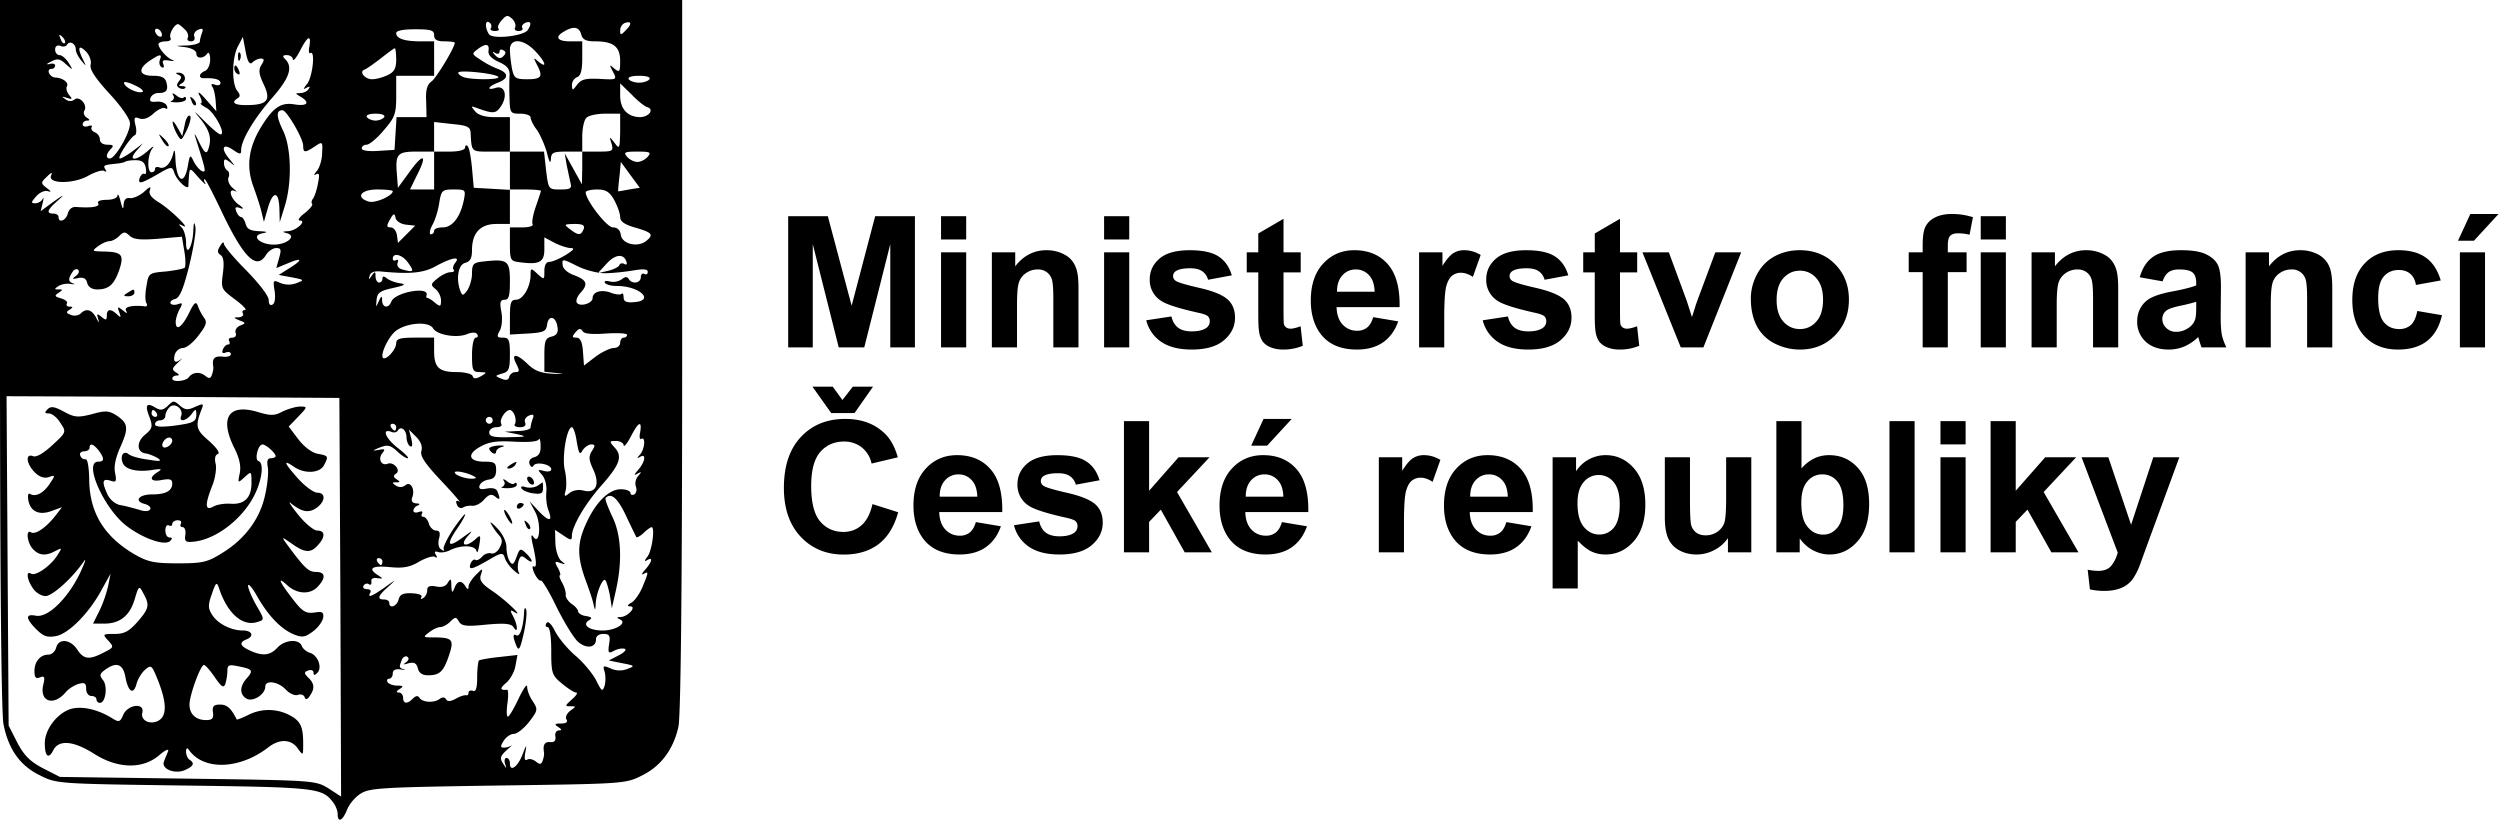
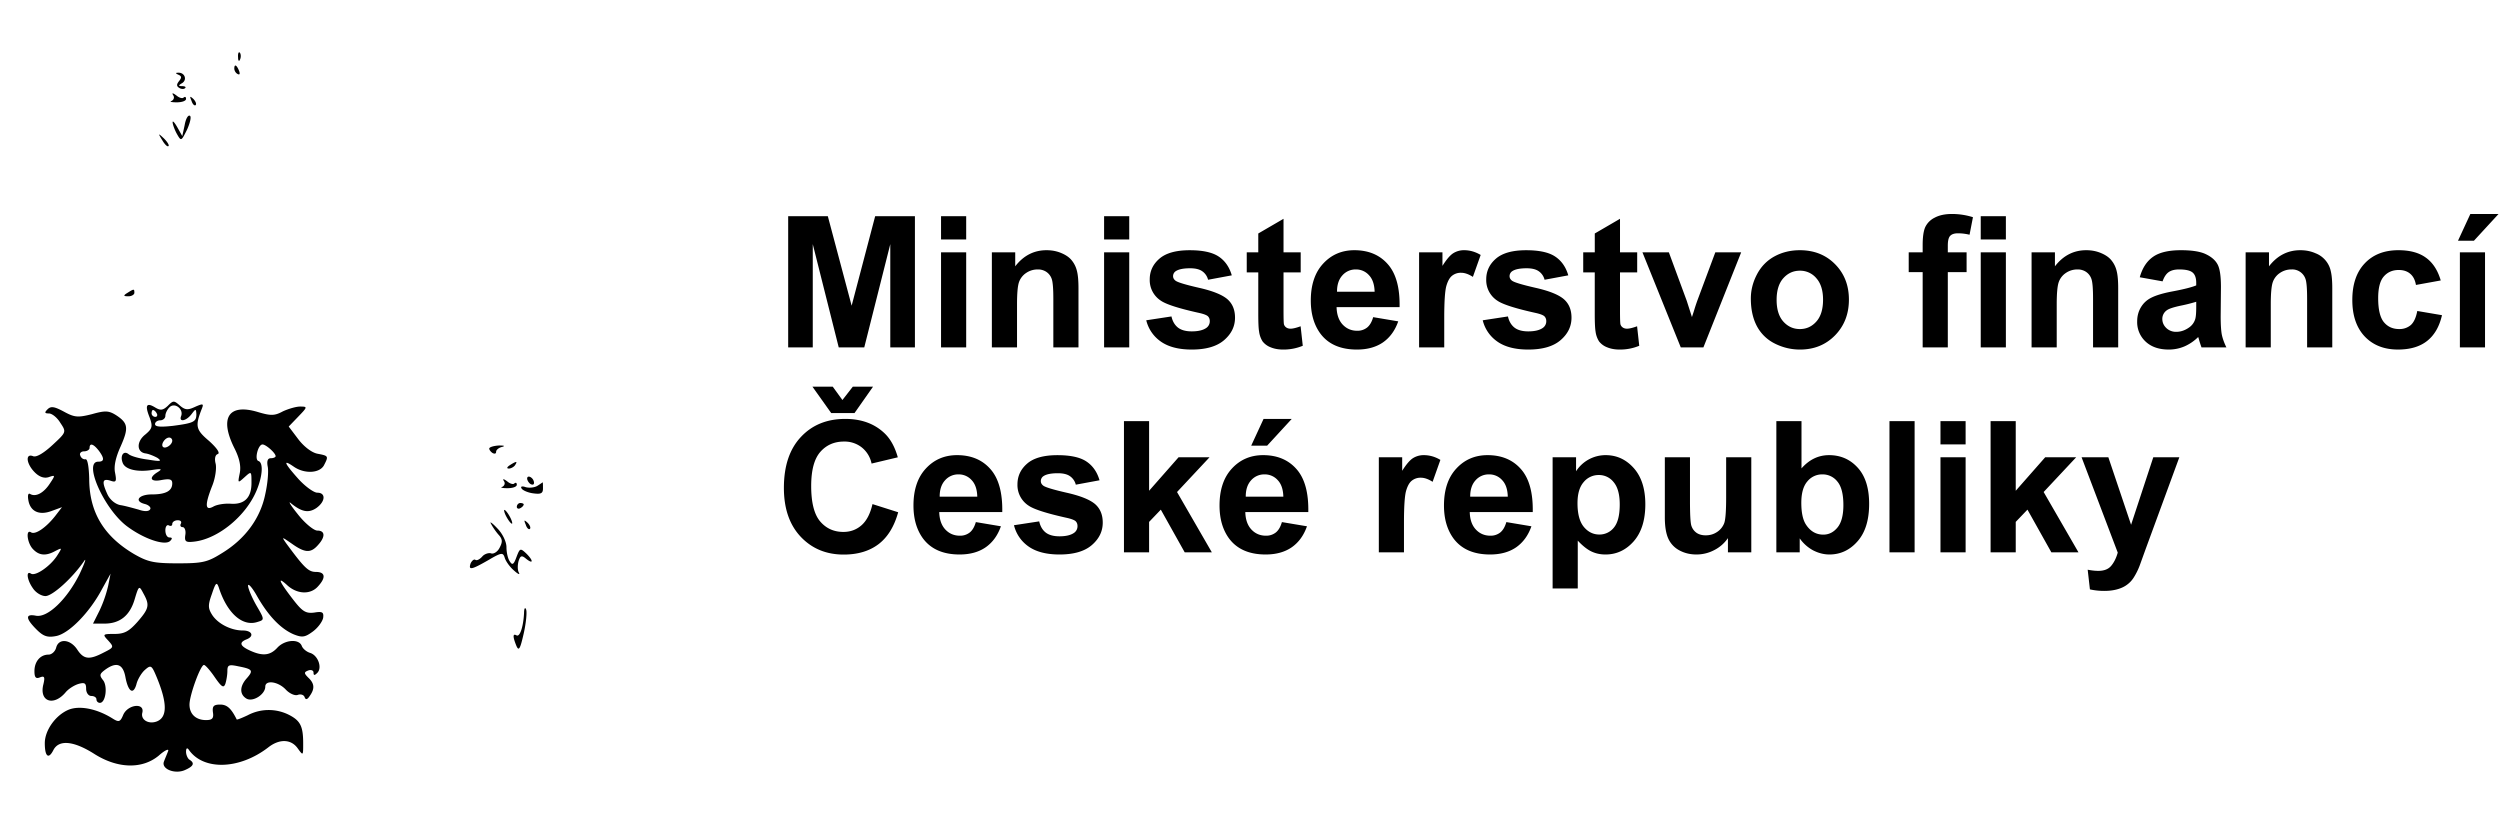
<svg xmlns="http://www.w3.org/2000/svg" viewBox="0 0 122 40" fill="none">
-   <path d="M0 17.217c0 10.962.067 17.536.168 18.108.236 1.227.807 2.05 1.8 2.521.79.404.907.404 7.027.488 6.473.084 6.725.118 7.263.824.118.151.219.404.219.555 0 .454.235.353.454-.185.1-.27.387-.622.656-.79.437-.286.992-.32 6.708-.404 6.12-.084 6.238-.084 7.028-.488.925-.453 1.53-1.26 1.782-2.37.118-.488.185-6.877.185-18.125V0H0v17.217zM25.136 1.345c-.05.084.017.168.168.168.151 0 .235-.067.185-.151-.05-.084.017-.185.151-.252.27-.101.32.033.118.353-.202.302-1.732.47-1.9.202-.202-.32-.185-.707.017-.572.1.067.134.185.084.269-.067.084.033.151.185.151.168 0 .235-.05.185-.117-.068-.05 0-.236.151-.404.235-.269.303-.269.521-.067.135.134.185.32.135.42zm5.414.118c-.253.269-.286.269-.286.017 0-.152.1-.303.218-.354.337-.117.37.034.068.337zM9.012 1.429c.151.135.202.32.151.42-.05.085.017.169.152.169.15 0 .218-.101.168-.236-.05-.117.033-.269.201-.336.202-.084.253-.034.169.168-.05.135-.101.336-.101.42 0 .084-.286.169-.622.185-.623.017-.623.017-.085.084.32.05.539.169.539.32 0 .252.353.252.537-.017.068-.1.135.05.135.303 0 .252-.118.504-.252.555-.303.117-.336.37-.034.353.521-.017.79.067.79.235 0 .1-.117.134-.269.084-.168-.067-.218-.034-.117.118.067.1.134.42.151.69l.034.487-.505-.572c-.32-.37-.437-.437-.32-.202.119.219.135.387.068.387s.05.1.27.219c.386.201.974 1.294.688 1.294-.084 0-.42-.286-.773-.639-.572-.571-.588-.571-.168-.067.437.572.521.942.336 1.463-.084.218-.185.134-.437-.37-.168-.353-.252-.488-.202-.303.538 1.698.555 1.782.353 1.715-.1-.033-.285-.235-.403-.454-.185-.386-.202-.37-.303.219-.185.992-.571.706-.605-.437-.017-.37-.05-.42-.101-.202-.118.487-.403.79-.673.69-.117-.051-.218-.018-.218.066 0 .101-.067.169-.168.169-.236 0-.202-.891.05-1.177.101-.135 0-.084-.235.134-.572.505-.992.505-.555 0l.32-.37-.488.37c-.27.202-.555.37-.639.37-.168 0 .521-1.06.74-1.143.067-.034.084-.252.017-.488-.084-.37-.05-.42.201-.32.202.068.437-.016.69-.251.201-.185.454-.303.555-.253.1.068.15.017.084-.117-.05-.135-.27-.219-.488-.202-.286.034-.37-.017-.303-.185.05-.135.219-.235.37-.235.404 0 .505-.135.404-.522-.067-.235-.236-.32-.656-.32-.69 0-.757-.335-.151-.739.504-.336.605-.336.487-.034-.05.135-.016.286.084.354.118.05.135 0 .084-.152-.067-.185 0-.218.303-.168.219.034.27.017.135-.034-.286-.117-.673-.571-.673-.773 0-.067.151-.134.353-.134.185 0 .286-.068.236-.169-.101-.168.184-.672.37-.672.033 0 .184.118.319.252zm-1.11.27c0 .1-.067.117-.168.066-.084-.05-.168-.185-.168-.269 0-.1.084-.117.168-.067.1.05.168.185.168.27zm13.283.016c0 .219.134.303.504.303.286 0 .504.033.504.067 0 .235-.89 1.698-1.126 1.883-.219.151-.303.42-.27.975l.018.773h-1.463l-.05.79-.05.808-.791.05c-.488.034-.807-.017-.807-.118 0-.1.1-.184.235-.184.135 0 .521-.32.84-.707.539-.622.606-.79.606-1.68v-.976h1.85V2.018h-.656c-.79 0-1.194-.135-1.194-.404 0-.118.336-.185.925-.185.773 0 .925.05.925.286zm7.179-.034c.067.253.235.337.672.337.891 0 1.228.252 1.228.958 0 .538-.034.572-.286.37-.252-.219-.252-.202-.067.151.201.387.201.404-.64.353-.689-.033-.907.017-1.109.286-.218.286-.235.303-.252.017 0-.168.118-.336.252-.387.185-.067.252-.353.252-.925v-.823h-.588c-.64 0-.774-.219-.286-.488.454-.269.723-.219.824.151zm-25.203.42c-.05.051-.151-.033-.202-.201-.1-.235-.084-.252.084-.101.118.118.168.252.118.303zm9.163.942c.1-.1.286-.185.404-.185.168 0 .184.067.033.303-.151.235-.134.454.101.941.37.774.202 1.01-.757 1.026-.655.017-.857-.118-.504-.336.135-.084.118-.185-.017-.353-.285-.337-.269-1.648.034-2.186l.235-.454.135.723c.1.521.202.656.336.521zm2.774-.773c-.05.218-.017.37.05.32.253-.152.102 1.193-.168 1.512-.184.236-.201.286-.033.185.168-.084.202-.067.118.05-.068.119-.253.203-.404.203-.269.016-.269.016.017.185.47.285.32.47-.303.37-.69-.118-1.076.168-1.698 1.21-.555.958-.656 1.85-.32 2.774.152.42.337.975.404 1.261l.118.488.202-.706c.252-.841.538-.79.555.1l.016.623.236-.757c.37-1.16.336-2.892-.084-3.733-.32-.672-.337-.975-.017-.975.202 0 1.009 1.379 1.009 1.732s.084.353.571.034c.37-.253.387-.236.353.32 0 .302-.117.705-.252.873-.151.168-.168.253-.05.168.168-.084.185.017.1.438-.05.302-.168.639-.235.74-.084.1-.1.218-.05.268.05.05-.118.253-.37.454-.252.185-.353.354-.236.354.37 0-.168.504-.571.52-.286.018-.303.034-.05.101.487.135 0 .555-.64.555-.689 0-1.143-.437-.554-.554.286-.05.235-.084-.168-.101-.42-.017-.589-.101-.656-.353-.05-.185-.152-.337-.219-.337s-.185-.117-.235-.269c-.084-.201-.034-.252.185-.168.202.067.168 0-.067-.168-.404-.286-.555-.84-.169-.656.101.068.068 0-.117-.151-.168-.134-.27-.37-.219-.504.067-.152.034-.303-.05-.353-.101-.068-.168-.219-.168-.37 0-.219.05-.219.302-.034.27.219.27.219 0-.118-.47-.538-.386-.84.118-.504.37.252.42.252.42.017 0-.471.64-1.547 1.513-2.54.841-.957 1.026-1.495.64-1.882-.152-.151-.135-.202.083-.202.152 0 .286.101.286.202.017.118.168-.067.353-.42.37-.723.555-.807.454-.202zm-11.4.151c0 .118.119.353.27.538.252.303.252.303.084-.05-.286-.572-.219-.757.134-.404.185.185.286.47.236.656-.05.218.202.622.891 1.379.538.571 1.009 1.227 1.026 1.446.067.403-.707 1.748-.976 1.748-.218 0-.185-.235.05-.47.152-.152.119-.202-.167-.202-.219 0-.37-.101-.37-.253a.405.405 0 00-.252-.353c-.135-.067-.202-.168-.152-.252.05-.084-.033-.1-.168-.05-.151.05-.269.016-.269-.084 0-.101.101-.185.219-.185.151 0 .134-.05-.034-.152-.118-.084-.168-.235-.1-.336.167-.286-.253-.74-.488-.538-.135.1-.286.1-.438-.017-.201-.134-.184-.151.068-.067.269.084.286.067.117-.135-.117-.134-.168-.336-.117-.42.117-.185-.202-.42-.555-.437-.286 0-.47-.42-.202-.42.101 0 .185-.068.185-.168 0-.085-.134-.118-.286-.068-.168.034-.134-.017.084-.117.303-.169.437-.152.723.117.37.32.37.32.135-.067-.135-.202-.32-.37-.437-.37-.118 0-.219-.118-.219-.269 0-.168.101-.235.252-.185.135.067.286.034.337-.067.134-.202.42-.034.42.252zm22.413.067c.504.522.622.891.168.522-.252-.219-.252-.202-.084.134.32.589.235.723-.454.723-.588 0-.656-.05-.757-.521-.05-.286-.1-.706-.1-.925 0-.572.655-.538 1.227.067zm-2.27-.016c-.034.201.135.386.505.554.42.185.538.353.52.673-.016.235-.016.74 0 1.126.018.69.051.723.522.723.286 0 .504.084.504.185 0 .101.135.387.32.622.168.253.387.757.487 1.127.101.42.168.538.185.286.017-.32.101-.37.774-.37h.756v-.723c0-.404.084-.807.202-.925.118-.118.521-.202.925-.202h.723v.875c-.017.84-.034.874-.27.554-.268-.336-.268-.336-.15.034.1.37.05.387-.656.387h-.774v.79l-.017.807-.42-.757-.42-.756.1.588c.068.32.152.723.186.875.067.252-.017.302-.488.302-.588 0-.588 0-.706-.924l-.101-.925h-1.664V9.247h.756c.42 0 .757.034.757.068 0 .033-.118.386-.252.773-.135.387-.202.773-.152.857.05.085-.185.152-.504.152h-.605v.824c0 .773.033.823.47.874.959.134 1.21 0 1.21-.622v-.589l.505.27c.27.134.622.252.79.252.202 0 .135.1-.252.336-.302.185-.655.336-.79.336-.168 0-.252.168-.252.454 0 .42 0 .437-.336.135-.32-.303-.337-.286-.337.05 0 .572-.37 1.21-.706 1.21-.252 0-.302.135-.302.858v.84l.89-.05c.774-.05.875-.1.925-.437.068-.487.438-.403.505.118.05.269-.034.403-.286.47-.303.068-.353.22-.353.908v.808l.639.067c.386.05.32.05-.185.033-.622-.033-.925-.134-1.295-.504-.555-.521-.807-.488-.504.067.134.286.134.353-.067.353-.135 0-.27.101-.303.236-.034.151-.151.185-.387.084-.32-.135-.32-.135.05-.253.32-.084.37-.218.37-.924 0-.723-.05-.824-.336-.824-.302 0-.32-.05-.151-.353.1-.202.134-.605.067-.925-.084-.454-.05-.572.168-.572.202 0 .253-.201.253-.907 0-1.01-.118-1.093-1.295-.959-.488.05-.555.118-.555.589 0 .286-.118.655-.235.824-.202.269-.236.269-.337.016-.218-.588-.1-1.277.236-1.361.252-.068.336-.236.336-.623 0-.84.404-1.277 1.194-1.277h.655V9.265l-.874-.051-.89-.05-.085-.96c-.05-.52-.134-1.008-.218-1.075-.068-.067-.118-.034-.118.067 0 .118-.286.202-.757.202h-.756V9.247h-1.177l.336-.69c.521-1.008.336-1.126-.336-.2l-.589.806-.05-.656c-.084-.991.017-1.11.975-1.11h.84V5.953l.892.1c.723.068.874.135.89.421.051.958.018.925.993.925h.925V5.716h-.74c-.488 0-.807-.1-.959-.285-.201-.236-.201-.27.017-.185.891.32.992.32 1.261-.084.32-.505.168-1.01-.269-.875-.47.152-.386-.067.101-.252.538-.202.538-.47 0-.672a4.235 4.235 0 01-.857-.454c-.42-.27-.42-.286-.135-.505.404-.302.588-.269.538.068zm-4.506.437c0 .437-.1.605-.42.756-.236.118-.572.202-.757.202-.353 0-.655-.37-.37-.47.101-.034.454-.287.807-.556.337-.269.64-.487.673-.487.034 0 .067.252.067.555zm5.23-.168c-.135.134-.236.117-.388-.034-.168-.185-.168-.219 0-.118.101.067.202.034.202-.067 0-.1.084-.135.185-.067.135.067.135.151 0 .286zm-.253 1.008c.151.152-1.312.152-1.681.017-.152-.05-.27-.151-.27-.218 0-.152 1.8.033 1.95.201zm7.38.118c-.05.084-.285.168-.503.168-.22 0-.454-.084-.505-.168-.067-.1.135-.168.505-.168s.571.067.504.168zm-24.748.622c-.252.084-.891-.235-.891-.454 0-.067.235-.017.538.135.302.134.454.285.353.32zm24.648.74c.353.118.067.487-.37.487-.605-.016-.958-.403-.958-1.059V4.07l.555.538c.285.302.639.588.773.622zm-12.845.487c-.05.085-.253.169-.42.169-.169 0-.37-.084-.421-.169-.067-.1.118-.168.42-.168.303 0 .488.068.42.168zM31.609 7.65c-.118.135-.337.252-.505.252-.168 0-.386-.117-.504-.252-.185-.219-.118-.252.504-.252.623 0 .69.033.505.252zm-24.497.538c.034.202.017.336-.05.303-.085-.05-.169.033-.236.168-.118.353.034.32.858-.152.655-.386.723-.386.807-.117.117.42.723.958.706.656 0-.118.017-.37.033-.555.034-.303.068-.286.454.168.253.269.387.403.337.286-.068-.101-.084-.202-.034-.202s.387.656.773 1.463c1.11 2.354 1.749 3.01 2.22 2.236.117-.185.336-.337.504-.337.236 0 .252.085.135.488l-.135.488.572-.236c.706-.302.74-.168.05.252l-.504.32.639.118c.622.117.622.134.218.285-.269.101-.554.085-.79-.016-.336-.152-.353-.135-.269.386.05.337.017.606-.1.673-.119.067-.186-.017-.186-.219 0-.201-.47-.807-1.093-1.446-.605-.605-1.092-1.193-1.092-1.294 0-.118-.085-.084-.185.1-.152.236-.135.337.016.438.152.1.185.37.118.89-.1.757-.084.774.589 1.279.386.285.605.52.487.52s-.151.068-.1.169c.05.084-.034.168-.202.185-.27 0-.27.017.033.151.32.118.32.135.034.253-.168.067-.27.235-.219.353.05.134-.017.235-.168.235-.134 0-.202.067-.151.168.05.084.033.168-.05.168-.102 0-.202.118-.253.236-.067.168-.017.218.151.15.118-.05.236-.016.236.085 0 .1-.185.151-.42.118-.387-.034-.505.1-.438.487.017.084-.017.27-.067.404-.067.185-.134.201-.32.05-.268-.218-.621-.185-.806.067-.152.202-.807.253-.807.068 0-.084.1-.152.218-.152.135 0 .135-.05-.033-.15-.219-.135-.202-.203.084-.472.185-.168.252-.252.168-.185-.286.236-.404.152-.32-.201.05-.185.236-.337.404-.337.168 0 .504-.269.756-.605.387-.504.438-.656.27-.874a2.45 2.45 0 01-.303-.589c-.084-.218-.185-.151-.437.387-.353.69-.64.874-.64.403 0-.134.085-.42.186-.605.168-.302.151-.336-.084-.252-.135.05-.303.034-.353-.034-.034-.084.05-.184.218-.218.235-.067.404-.488.69-1.614.201-.84.353-1.698.302-1.917-.05-.269-.084-.219-.1.202-.034.79-.354 1.311-.354.571 0-.268-.1-.605-.202-.723-.185-.184-.168-.201.034-.1.47.252-.572-.774-1.143-1.127-.387-.235-.522-.42-.454-.605.067-.202 0-.185-.286.084-.219.185-.521.32-.673.303-.201-.034-.302.067-.32.302-.016.286-.05.252-.15-.134-.068-.286-.135-.404-.152-.303 0 .135-.235.219-.538.219-.286 0-.47.067-.403.168.1.168-.303.235-1.026.185-.235-.034-.387.084-.454.302-.084.354-.454.505-.454.185 0-.1-.117-.168-.252-.168-.37 0-.303-.185.219-.639.353-.32.302-.302-.202.05l-.639.471.1-.403c.051-.219.051-.303 0-.202-.05.118-.218.219-.352.219-.236 0-.219-.05.033-.336.169-.202.438-.303.572-.253.185.05.168.017-.05-.151-.303-.235-.303-.269 0-.555.235-.235.285-.235.201-.05-.151.42 1.16.403 1.85-.017.32-.168.639-.27.74-.219.117.068.134.034.067-.067-.118-.202-.101-.218.538-.286.202-.017.403-.067.437-.1.05-.034.269-.068.488-.068.319 0 .454.101.504.37zm23.589 1.06c-.286.05-.521.1-.538.083 0 0 .017-.32.067-.723l.067-.706.454.622.471.64-.521.083zm-11.534.083c0 .219-.857.606-1.177.505-.656-.202-.387-.589.42-.589.42 0 .757.034.757.084zm3.463.454c-.168.807-.554 1.312-1.025 1.312-.235 0-.42.067-.42.168 0 .084-.068.168-.152.168-.1 0-.067-.202.067-.454.135-.235.286-.723.337-1.093.1-.605.151-.639.706-.639.588 0 .588.017.488.538zm7.348-.017c.151.286.286.656.286.824 0 .219.218.37.756.521.807.236.891.337.521.64-.403.336-1.176.168-1.244-.286-.033-.236-.168-.37-.386-.37-.303 0-1.329-1.329-1.329-1.715 0-.067.253-.135.555-.135.42 0 .605.101.84.521zm-10.172 1.194l.454.05-.42.421-.42.42-.051-.386c-.034-.202-.168-.37-.303-.37-.202 0-.218-.067-.034-.387.169-.303.22-.32.27-.084.033.168.252.303.504.336zm8.675.219c-.134.32-.252.32-.672 0-.303-.236-.286-.236.219-.252.42 0 .52.067.454.252zm-20.764.47l1.16-.1.118.706c.067.386.067.756.017.807-.05.05-.47.134-.925.185-.824.067-.84.084-.941.723-.068.353-.068.723 0 .824.067.1.016.185-.101.15-.606-.066-1.01.035-.891.22.084.15.033.134-.152-.017-.269-.202-.286-.202-.185.084.101.269.084.286-.117.1-.303-.285-.488-.252-.488.068 0 .235-.05.235-.252.067-.219-.185-.252-.168-.168.101.067.219.033.202-.101-.067-.219-.404-.488-.471-.757-.202-.1.1-.32.134-.47.067-.236-.084-.253-.151-.068-.252.168-.118.185-.151 0-.151-.117 0-.185-.068-.134-.152.05-.084-.067-.184-.286-.252-.303-.084-.336-.134-.118-.269.219-.151.219-.168 0-.168-.218 0-.218-.017 0-.168a.976.976 0 01.589-.1c.185.033.235.016.134-.018-.252-.084-.269-.218-.05-.555.084-.134.202-.184.286-.117.067.084.016.218-.118.302-.202.152-.168.168.118.101.252-.05.386.017.437.236.05.201.235.32.487.32.572 0 .824-.236 1.076-.942.253-.757.135-.892-.773-.908-.555-.017-.572-.017-.27-.253.186-.134.438-.252.573-.252.117 0 .336-.117.47-.252.219-.218.286-.218.505-.017.185.185.521.219 1.395.152zm12.19 1.16c.32.438.286.488-.219.354-.235-.05-.336-.185-.286-.336.05-.135.017-.186-.067-.135-.1.05-.168.017-.168-.067 0-.32.47-.202.74.185zm10.66-.05c.05.135 0 .185-.102.118-.1-.05-.201-.034-.235.05-.017.084-.269.219-.555.286l-.504.118.42-.454c.42-.47.84-.521.975-.118zm-8.357.068c-.1.134-.134.285-.067.336.05.067-.017.117-.151.117-.152 0-.438.135-.64.303-.335.27-.352.32-.1.521.151.118.269.37.269.555 0 .303-.034.32-.286.118-.151-.135-.32-.236-.37-.236-.05 0-.084-.067-.05-.134.151-.454-1.53-.151-1.715.303-.135.353-.437.319-.454-.05 0-.253-.034-.236-.168.05-.135.302-.135.302-.101-.085.033-.336.168-.437.79-.571.605-.135.673-.185.336-.236-.235-.033-.52-.15-.622-.235-.151-.118-.218-.118-.218.017 0 .1-.068.185-.169.185-.084 0-.168-.135-.168-.303 0-.252-.033-.252-.185-.033-.15.218-.168.218-.1 0 .05-.169.235-.236.554-.202 1.396.134 2.068.084 2.69-.27.774-.42 1.211-.487.925-.15zm7.297.504c.37 0 .992-.067 1.396-.135.504-.084.706-.067.706.068 0 .117-.068.15-.168.1-.084-.05-.168.017-.168.152 0 .302-.42.37-.589.1-.084-.134-.185-.117-.353.018a.741.741 0 01-.572.1c-.185-.05-.302-.016-.235.068.05.084.303.151.572.151 1.126 0 1.883.723.84.79-.37.034-.504-.033-.504-.235 0-.152-.05-.236-.101-.168-.05.05-.286.033-.504-.05-.471-.186-.908-.051-.908.251 0 .27-.64.454-.774.219-.05-.084.017-.286.168-.454.404-.437.337-.639-.285-.874-.337-.118-.555-.32-.572-.505-.034-.302 0-.302.672.034.387.202 1.01.37 1.38.37zm-8.373 2.69c.185.32 1.143.488 1.648.286.252-.101.437-.101.504 0 .067.1.017.168-.067.168-.1 0-.185.353-.185.84 0 .757.034.841.387.841.353.017.353.017.05.202-.252.134-.353.134-.403 0-.034-.118-.387-.202-.774-.202-.874 0-1.11-.218-1.11-1.042v-.64h-.924c-.723 0-.925.051-.925.27 0 .269-.387.74-.588.74-.27 0 .134-.959.538-1.312.504-.42 1.63-.52 1.85-.151zm8.44.252c.555-.033 1.026-.017 1.026.067 0 .068-.067.135-.168.135-.084 0-.168.118-.168.252 0 .135-.135.252-.303.252-.168 0-.572.185-.891.42l-.572.438-.05-.69c-.034-.47-.135-.672-.32-.672-.218 0-.218-.05-.05-.252.168-.202.252-.219.353-.068.067.135.454.169 1.143.118zM16.611 29.137l.034 9.735-.622-.403c-.639-.387-.706-.387-6.86-.471l-6.238-.084-.823-.42c-.64-.337-.925-.623-1.261-1.261l-.42-.824-.051-8.037-.05-8.037 8.12.034 8.121.05.05 9.718zm8.508-8.86c.05.151.067.336 0 .42-.05.084.067.151.252.151.219 0 .32-.084.252-.235-.05-.118.034-.269.202-.336.202-.084.252-.034.168.168-.05.134-.1.336-.1.42 0 .084-.287.168-.623.168l-.639.034.589.118c.521.117.487.134-.37.151-.774.017-.975-.034-.975-.235 0-.135.151-.253.353-.253.185 0 .286-.067.235-.168-.117-.185.202-.672.42-.672.068 0 .186.117.236.269zm-1.076.235a.168.168 0 01-.168.168.18.18 0 01-.168-.168c0-.1.084-.168.168-.168.1 0 .168.067.168.168zm-4.708.336c0 .084-.034.169-.067.169-.05 0-.135-.085-.185-.169-.05-.1-.017-.168.067-.168.101 0 .185.067.185.168zm11.904.253c-.05.218-.017.37.05.319.236-.135.168.504-.05.757-.168.185-.168.218 0 .117.302-.185.252.236-.084.622-.219.253-.236.303-.05.202.218-.117.218-.1.033.118-.118.134-.168.37-.1.521.05.135.016.303-.085.37-.1.05-.185.017-.185-.067 0-.101-.218-.185-.47-.185-.59 0-1.228.639-1.699 1.681-.437.958-.437 1.597-.033 2.724.184.487.37 1.042.403 1.227.067.303.084.303.101-.033.017-.505.336-1.295.47-1.16.051.05.152.386.22.722l.1.64.202-.892c.32-1.446.252-2.723-.202-3.615-.201-.437-.353-.823-.302-.874.269-.269.588.017.992.874.252.538.487 1.01.504 1.043.034.033.185-.05.353-.202.168-.168.353-.286.387-.286.185 0 .017 1.177-.202 1.446-.151.185-.151.252-.017.168.303-.185.252.067-.084.454-.168.185-.202.286-.084.219.252-.151.252-.101-.05.622-.135.336-.387.69-.538.773-.202.118-.236.168-.068.185.337 0-.1.505-.47.521-.185 0-.202.034-.05.101.42.168-.152.555-.825.555-.672 0-1.025-.286-.655-.504.168-.101.117-.151-.152-.202-.201-.017-.37-.135-.387-.219 0-.1-.15-.269-.336-.386-.168-.135-.286-.32-.269-.42.017-.118-.05-.37-.168-.589-.118-.202-.168-.37-.118-.37.05 0 .017-.168-.1-.37-.169-.302-.152-.336.117-.235.286.084.286.084.05-.101-.15-.135-.268-.505-.285-.858l-.017-.655.404.269c.37.252.42.252.42.017 0-.454.639-1.547 1.412-2.422.925-1.042 1.076-1.445.673-1.883-.27-.302-.27-.32.067-.32.202 0 .37.102.37.203.017.117.168-.068.353-.42.37-.724.555-.808.454-.202zm-11.4.252c0 .168.085.37.169.42.117.067.134-.05.067-.353l-.118-.454.353.353c.219.219.32.47.253.69-.068.252.184.622.975 1.462.588.622.975 1.076.874 1.009-.151-.084-.185-.034-.118.134.05.152.185.22.303.152.1-.067.303-.101.454-.084.134.017.403-.101.572-.303.235-.252.353-.286.537-.151.236.202.27.151.118-.236-.05-.15-.235-.201-.521-.15-.32.066-.404.016-.353-.152.05-.135.235-.252.437-.286.27-.034.37-.168.37-.47 0-.354-.084-.404-.572-.404-.773 0-.874-.37-.185-.74.42-.235.824-.286 1.665-.235.672.033 1.126 0 1.177-.118.033-.084.084.05.084.302.017.354-.084.505-.303.572-.202.05-.286.185-.235.336.067.152.134.185.202.068.134-.202.857-.05.857.185 0 .1-.151.134-.353.084-.32-.084-.32-.068-.1.185.15.168.235.504.218.79-.034.269 0 .672.084.908.235.588.067.622-.454.084l-.454-.488.286.538c.302.589.201 1.648-.101 1.194-.101-.151-.118-.05-.05.286.201.857.235 1.26.067 1.16-.084-.05-.068.1.033.336.118.236.252.387.32.353.05-.033.403.538.756 1.278.37.74.824 1.496 1.043 1.698.403.37.89.32.89-.117 0-.152.152-.253.354-.253.302 0 .353.084.286.488-.067.437-.034.488.235.336.185-.1.404-.134.521-.1.118.033-.017.184-.285.319l-.488.252.656.134c.622.118.639.135.235.286-.269.101-.555.084-.807-.033-.353-.152-.387-.135-.286.168.05.185.05.487 0 .672-.1.32-.151.286-.42-.269-.185-.336-.622-.874-1.009-1.194-.37-.319-.824-.857-.992-1.193-.185-.37-.353-.521-.42-.387-.067.101-.034.185.05.185.118 0 .185.454.185 1.16 0 1.093.034 1.194.521 1.597.286.236.589.438.69.438.1 0 .017.15-.202.336-.336.303-.353.336-.084.336.302 0 .302 0 0 .219-.168.134-.252.32-.185.42.084.134-.017.202-.27.202-.302 0-.335.033-.134.168.185.118.185.168.034.168-.118 0-.202.135-.168.286.034.202-.05.303-.236.286-.285-.034-.386.134-.319.504.017.084-.017.27-.067.404-.068.184-.135.201-.337.033-.134-.1-.319-.151-.42-.084-.117.067-.151-.05-.084-.37.067-.387.05-.387-.134.101-.236.622-.622.891-.622.454 0-.151-.068-.269-.169-.269-.084 0-.117.135-.067.286.084.252.067.252-.1-.017-.169-.252-.135-.37.201-.672.219-.185.32-.303.235-.219a.8.8 0 01-.386.118c-.185 0-.185-.068-.017-.337.118-.184.336-.336.504-.336.152 0 .488-.269.74-.588.42-.555.437-.606.168-1.01-.151-.218-.269-.537-.269-.705 0-.168-.185.1-.42.588-.219.471-.454.874-.521.874-.068 0-.068-.302-.017-.672.05-.353.033-.656-.017-.639-.353.034-.37-.067-.05-.336.184-.151.403-.521.453-.824l.101-.538-.89.1c-.505.051-.942.135-.993.169-.033.034-.084.403-.084.824 0 .521-.067.723-.202.656-.117-.034-.218 0-.218.084 0 .1-.05.15-.118.134-.084-.017-.302.05-.504.168-.252.135-.404.151-.47.034-.068-.118-.186-.118-.304-.034-.269.219-.84.185-.991-.033-.085-.135-.185-.118-.337.033-.269.27-.47.252-.47-.05 0-.135-.102-.252-.202-.252-.152 0-.135-.068.033-.169.202-.134.185-.168-.117-.168-.202 0-.42-.084-.471-.168-.05-.1-.017-.168.067-.168.101 0 .185-.118.185-.252 0-.168.118-.236.387-.202.202.034.269.034.168 0-.252-.084-.252-.1-.118-.454.05-.151.185-.218.27-.168.1.067.083.168-.051.269-.168.118-.135.135.117.05.27-.067.387 0 .454.253.05.218.219.336.488.336.572 0 .757-.168 1.026-.959.269-.79.184-.89-.774-.89-.487 0-.504-.017-.185-.253.168-.134.42-.252.538-.252.118 0 .353-.118.488-.269.252-.235.286-.235.42 0 .135.219.353.252 1.328.151.925-.084 1.228-.05 1.346.135.218.353.201-.118-.034-.555-.151-.269-.135-.32.05-.202.521.32-.302-.487-.992-.975-.588-.387-.723-.572-.622-.84.101-.337.101-.337-.252.016-.202.202-.353.454-.353.555 0 .168-.034.168-.151 0-.185-.32-.404-.286-.538.084-.101.252-.135.236-.152-.117 0-.354-.033-.37-.168-.152-.1.185-.302.252-.588.185-.303-.05-.42 0-.42.185 0 .151-.085.32-.202.387-.101.067-.135.05-.084-.05.067-.102-.135-.169-.454-.186-.438-.017-.589.05-.656.303-.084.336-.454.47-.454.168 0-.1-.118-.168-.252-.168-.37 0-.303-.185.218-.639.387-.353.37-.353-.168.034-.639.454-.891.555-.723.269.05-.101-.017-.168-.168-.168-.151 0-.218-.085-.168-.169.067-.1.185-.134.269-.067.084.05.134 0 .118-.134-.034-.135.084-.202.285-.168.303.033.303.033.05-.135-.537-.336-.319-.488.556-.404.672.068.992 0 1.446-.268.32-.185.655-.286.756-.236.118.084.135.034.05-.1-.083-.135-.05-.186.102-.135.134.05.37.017.554-.067.538-.286 1.261-.27 1.329.016.033.152.084.017.134-.269.084-.504.067-.538-.185-.302-.454.403-.773.32-.403-.118.302-.336.285-.336-.219.034-.706.52-.824.386-.302-.387.235-.336.42-.656.42-.74 0-.067-.252.252-.572.706-.303.471-.521.908-.47.992.05.084 0 .101-.118.017-.135-.067-.168-.286-.118-.521.084-.286.034-.404-.135-.404-.134 0-.302-.151-.353-.336-.05-.185-.184-.336-.269-.336-.1 0-.117-.067-.067-.168s-.017-.118-.151-.068c-.151.05-.27.034-.27-.067 0-.1.102-.218.22-.252.117-.05.084-.1-.085-.1-.185-.018-.252-.102-.201-.27.168-.403-.068-.824-.32-.622-.134.118-.303.118-.454.034-.218-.152-.218-.169 0-.169.202 0 .202-.033.017-.15-.151-.102-.168-.169-.034-.27.27-.151-.1-.605-.403-.487-.303.117-.488-.236-.252-.522.151-.185.117-.218-.202-.15-.303.05-.303.033.067-.119.387-.151.521-.117.84.169.203.201.438.353.522.353.1 0-.1-.202-.437-.471-.605-.454-.858-.992-.37-.824.135.067.286.034.336-.067.151-.236.42-.017.42.353zm8.306.201c.101.589.152.673.286.42.101-.15.286-.285.42-.285.202 0 .202.067.034.32-.168.268-.151.437.067.907.337.723.135 1.177-.47 1.026-.236-.067-.522-.017-.69.118-.252.202-.269.185-.185-.135.05-.218.034-.672-.05-1.009-.135-.639.1-2.068.353-2.068.067 0 .185.32.235.707zm-4.943 1.783c-.269.1-1.009-.118-1.009-.286 0-.067.27-.05.589.05.32.101.504.219.42.236zm-4.54 4.069c0 .084-.033.168-.067.168-.05 0-.134-.084-.185-.169-.05-.1-.016-.168.068-.168.1 0 .185.068.185.169z" fill="#000" />
  <path d="M8.71 3.648c.15.068.168.135.033.303-.134.168-.134.252 0 .336.1.068.235.068.286.017.067-.05 0-.1-.135-.1-.201 0-.201-.034 0-.152.253-.168.118-.521-.201-.504-.135 0-.135.033.016.1zM8.457 4.657c.067.101.017.219-.084.27-.118.033-.017.067.252.067.252 0 .454-.068.454-.169 0-.1-.05-.117-.118-.067-.05.067-.218.017-.353-.1-.185-.135-.235-.135-.151 0zM9.348 4.926c.05.168.15.252.201.202.05-.05 0-.185-.117-.303-.168-.15-.185-.134-.084.101zM9.012 6.103l-.117.538-.236-.42c-.134-.236-.235-.353-.235-.252 0 .084.084.336.202.555.218.386.218.37.504-.202.151-.337.219-.64.134-.673-.084-.05-.201.152-.252.454zM7.919 6.843c.117.202.252.336.302.286.05-.034-.05-.202-.218-.37-.286-.27-.303-.27-.084.084zM11.618 2.791c0 .185.051.235.101.1.05-.117.034-.268-.016-.319-.05-.067-.101.034-.085.219zM11.434 3.346c0 .1.067.218.168.269.1.05.117-.017.067-.151-.118-.303-.235-.354-.235-.118zM6.22 14.291c-.218.135-.201.168.051.168.151 0 .286-.084.286-.168 0-.202-.017-.202-.336 0zM8.188 19.806c-.236.218-.353.235-.606.084-.437-.269-.52-.118-.285.47.168.455.134.556-.202.841-.437.337-.437.858 0 .925.151.017.403.118.588.219.236.168.152.185-.454.084-.42-.05-.84-.168-.958-.27-.235-.184-.42.068-.286.421.118.336.723.47 1.446.353.454-.067.505-.05.27.101-.472.286-.354.505.2.387.388-.067.505-.034.505.168 0 .37-.32.538-.992.538-.655 0-.89.336-.336.47.185.051.303.169.252.253-.067.118-.286.118-.571.017-.253-.068-.656-.185-.891-.219-.253-.05-.505-.269-.623-.521-.285-.622-.252-.79.135-.673.286.101.32.05.235-.386-.067-.32.034-.757.27-1.278.403-.908.37-1.143-.22-1.53-.352-.219-.52-.236-1.176-.05-.673.168-.84.168-1.362-.118-.47-.252-.639-.286-.807-.118-.151.151-.151.202.067.202.152 0 .404.202.555.454.303.454.303.454-.387 1.093-.437.403-.79.605-.941.538-.387-.152-.336.37.084.79.218.219.454.303.672.235.337-.117.337-.1.068.303-.303.47-.69.673-.959.521-.1-.067-.134.05-.1.27.083.57.52.79 1.143.554l.504-.185-.336.437c-.454.572-.975.925-1.177.79-.27-.168-.185.538.1.824.303.32.64.337 1.094.084.336-.168.336-.168.067.253-.336.504-1.042.991-1.261.857-.252-.168-.202.303.1.723.135.202.404.37.606.37.336 0 1.295-.858 1.866-1.681.152-.236.068.033-.201.605-.606 1.227-1.564 2.152-2.136 2.034-.52-.1-.504.135.034.673.336.336.538.403.958.32.622-.119 1.631-1.144 2.236-2.287l.42-.757-.117.588a6.11 6.11 0 01-.42 1.211l-.32.639h.555c.757 0 1.244-.387 1.48-1.194.201-.672.218-.672.42-.286.32.572.286.74-.286 1.396-.42.47-.639.588-1.126.588-.572 0-.589.017-.303.32.286.32.286.336-.218.588-.707.37-.976.337-1.295-.151-.336-.505-.908-.555-1.026-.084-.05.185-.218.336-.37.336-.403 0-.689.336-.689.807 0 .303.067.387.27.303.218-.084.251-.017.167.336-.218.84.488 1.093 1.076.404.135-.169.42-.354.64-.42.302-.085.369-.034.369.235 0 .201.118.353.252.353.135 0 .252.067.252.168 0 .084.068.168.169.168.285 0 .386-.824.15-1.11-.184-.235-.167-.302.102-.504.555-.404.874-.286.992.353.134.723.386.891.538.353.05-.218.235-.538.403-.69.303-.268.337-.252.589.354.52 1.26.52 1.95 0 2.152-.404.151-.79-.084-.706-.42.134-.505-.69-.42-.925.084-.151.37-.219.386-.538.184-.757-.47-1.597-.638-2.135-.42-.64.27-1.16 1.009-1.16 1.631 0 .656.184.807.42.336.269-.52.992-.454 2.017.202 1.127.706 2.32.74 3.128.067.302-.269.504-.353.454-.218-.05.134-.152.37-.202.504-.152.37.538.64 1.025.42.42-.184.488-.336.219-.504-.084-.05-.168-.235-.168-.387 0-.168.05-.218.134-.1.707 1.025 2.472.975 3.884-.118.538-.42 1.11-.404 1.43.05.268.37.268.37.268-.235 0-.84-.134-1.11-.689-1.396a2.193 2.193 0 00-2.018.017c-.285.135-.538.236-.538.202-.269-.538-.47-.723-.807-.723-.32 0-.386.084-.353.37.05.303-.033.387-.336.387-.488 0-.807-.286-.807-.757 0-.454.538-1.934.706-1.934.067 0 .303.27.521.589.337.488.438.555.522.336.05-.151.1-.437.1-.622 0-.303.068-.336.538-.235.69.134.74.201.42.571-.37.404-.37.807-.016 1.01.32.167.908-.22.908-.59 0-.336.622-.252.992.135.185.202.454.32.588.27.135-.051.286-.018.337.1.05.151.134.135.252-.05.252-.353.235-.606-.068-.891-.218-.219-.218-.27 0-.354.135-.05.253 0 .253.101 0 .152.05.152.185.017.252-.252.033-.857-.353-.975-.168-.05-.354-.202-.404-.336-.134-.37-.84-.303-1.194.084-.353.386-.723.42-1.345.134-.47-.218-.538-.386-.168-.538.404-.151.286-.437-.168-.437-.572 0-1.21-.32-1.496-.756-.202-.32-.219-.471-.017-1.026.185-.555.235-.605.336-.32.404 1.261 1.16 1.934 1.9 1.682.336-.101.336-.118-.067-.807-.219-.387-.404-.824-.404-.959 0-.134.202.084.437.505.555.975 1.16 1.597 1.783 1.866.42.168.554.151.941-.134.252-.185.47-.488.505-.673.033-.269-.034-.32-.438-.252-.403.05-.571-.05-.992-.589-.706-.907-.84-1.21-.353-.773.488.47 1.16.504 1.53.084.404-.437.353-.706-.1-.706-.37 0-.572-.202-1.463-1.412-.219-.32-.202-.303.286.033.638.454.924.471 1.277.068.37-.404.353-.707-.033-.707-.168 0-.606-.353-.959-.807-.353-.437-.487-.672-.32-.52.522.42.858.487 1.245.218.437-.32.454-.74.034-.74-.168 0-.589-.303-.925-.673-.69-.773-.773-.975-.235-.605.52.37 1.26.336 1.48-.05.235-.454.235-.471-.303-.572-.286-.05-.673-.353-.942-.706l-.47-.622.47-.488c.454-.47.454-.487.084-.487-.202 0-.588.117-.84.235-.404.219-.59.219-1.211.034-1.446-.438-1.9.285-1.143 1.782.235.47.319.857.252 1.194-.101.504-.101.504.235.201.336-.302.336-.302.336.286 0 .723-.353 1.06-1.025 1.009-.27-.017-.64.034-.824.134-.42.236-.437-.067-.067-1.008.151-.37.218-.858.168-1.076-.068-.253-.017-.438.1-.471.135-.05-.05-.303-.42-.64-.655-.554-.689-.722-.353-1.58.101-.252.05-.252-.336-.084-.353.168-.488.152-.74-.067-.286-.252-.32-.252-.588.017zm.655.488c-.134.319.236.269.505-.085.202-.268.218-.268.235 0 0 .37-.117.438-1.143.572-.605.067-.874.05-.874-.084 0-.1.117-.185.252-.185.134 0 .252-.1.252-.218s.084-.303.202-.42c.252-.253.69.083.571.42zm-1.193-.118c.05.084.017.168-.068.168-.1 0-.184-.084-.184-.168 0-.101.033-.168.067-.168.05 0 .134.067.185.168zm.756 1.328c0 .202-.336.42-.454.303-.117-.118.101-.454.303-.454a.15.15 0 01.151.151zm-3.598.47c.303.404.286.556-.016.556-.74 0 .285 2.303 1.395 3.144.824.622 1.866.975 2.118.723.118-.118.101-.168-.033-.168-.118 0-.202-.152-.202-.354 0-.184.084-.285.168-.235.101.05.168.017.168-.067 0-.101.118-.185.27-.185.134 0 .201.067.15.168-.05.084-.016.168.085.168.1 0 .168.168.134.37-.05.336.017.387.437.336 1.16-.134 2.522-1.244 3.044-2.505.285-.69.336-1.345.084-1.429-.202-.067-.017-.807.201-.807.168 0 .64.42.64.572 0 .05-.102.1-.236.1-.151 0-.202.135-.151.404.05.219 0 .824-.118 1.345-.236 1.177-.975 2.186-2.102 2.875-.723.454-.958.505-2.169.505-1.177 0-1.462-.068-2.135-.454-1.48-.875-2.186-2.052-2.186-3.682-.016-.589-.084-.976-.185-.942-.1.017-.218-.067-.252-.185-.05-.1.034-.202.185-.202s.27-.084.27-.168c0-.252.184-.202.436.118zM23.875 21.89c0 .068.084.169.168.22.101.05.168.033.168-.068 0-.084.135-.202.303-.235.151-.05.084-.067-.168-.067-.27.016-.471.084-.471.15zM24.884 22.698c-.152.1-.169.168-.05.168.1 0 .251-.084.302-.168.134-.202.067-.202-.252 0zM25.725 23.354c0 .084.084.218.168.269.1.05.168.033.168-.068a.343.343 0 00-.168-.269c-.084-.05-.168-.033-.168.067zM24.598 23.488c.067.1.016.219-.085.27-.117.033-.016.066.253.066.252 0 .454-.067.454-.168 0-.1-.05-.117-.118-.067-.05.067-.219.017-.353-.101-.185-.134-.236-.134-.151 0z" fill="#000" />
  <path d="M26.228 23.707c-.135.084-.387.117-.572.067-.184-.067-.269-.034-.201.067.05.084.302.202.571.235.37.051.471 0 .471-.235 0-.168 0-.303-.017-.303 0 0-.117.085-.252.169zM25.22 24.732c0 .084.085.118.169.067.1-.05.168-.134.168-.184 0-.034-.067-.068-.168-.068-.084 0-.168.084-.168.185zM24.715 25.22c.1.185.219.336.27.336.033 0 0-.151-.102-.336-.1-.185-.218-.336-.269-.336-.034 0 0 .15.101.336zM23.959 25.556c.067.135.235.387.37.538.201.219.201.353.05.639-.1.202-.303.32-.42.269-.118-.034-.32.034-.42.151-.118.135-.27.219-.337.169-.067-.051-.168.033-.235.168-.118.353.034.319.857-.152.656-.386.723-.386.807-.117.05.168.253.453.454.622.202.185.303.218.236.1-.068-.117-.068-.353-.017-.554.084-.27.151-.303.353-.135.37.303.387.118.034-.235-.303-.286-.32-.27-.488.168-.134.37-.202.403-.32.218-.1-.134-.168-.453-.168-.706 0-.252-.184-.655-.454-.924-.235-.252-.386-.353-.302-.219zM25.658 25.607c.05.168.151.252.202.201.05-.05 0-.185-.118-.302-.168-.152-.185-.135-.084.1zM25.573 29.927c-.034.656-.202 1.178-.37 1.077-.185-.101-.185.067 0 .52.118.27.185.135.353-.605.118-.52.168-1.059.118-1.176-.05-.135-.1-.05-.1.184zM38.463 16.953v-6.402h1.935l1.162 4.367 1.148-4.367h1.94v6.402h-1.202v-5.04l-1.27 5.04H40.93l-1.267-5.04v5.04h-1.2zm7.46-5.267v-1.135h1.227v1.135h-1.228zm0 5.267v-4.638h1.227v4.638h-1.228zm6.707 0h-1.227v-2.367c0-.5-.026-.824-.078-.97a.677.677 0 00-.258-.345.72.72 0 00-.424-.122.984.984 0 00-.572.175.892.892 0 00-.35.463c-.06.192-.09.547-.09 1.065v2.101h-1.228v-4.638h1.14v.681c.404-.524.914-.786 1.528-.786.271 0 .519.05.743.149.224.096.393.22.506.371.117.151.197.323.24.515.047.193.07.468.07.826v2.882zm1.25-5.267v-1.135h1.227v1.135h-1.228zm0 5.267v-4.638h1.227v4.638h-1.228zm2.056-1.323l1.232-.188c.052.239.159.42.319.546.16.122.384.183.672.183.318 0 .556-.058.717-.174a.39.39 0 00.161-.328c0-.093-.029-.17-.087-.231-.061-.059-.198-.113-.41-.162-.99-.218-1.618-.418-1.883-.598a1.195 1.195 0 01-.55-1.044c0-.402.158-.74.476-1.013.317-.274.81-.41 1.476-.41.635 0 1.106.103 1.415.31.308.206.52.512.637.916l-1.157.215a.711.711 0 00-.284-.415c-.137-.097-.333-.145-.59-.145-.322 0-.554.046-.694.136a.29.29 0 00-.14.249c0 .087.041.161.123.223.11.081.492.196 1.144.345.655.148 1.112.33 1.371.545.257.219.385.523.385.913 0 .425-.178.79-.533 1.096-.355.306-.88.459-1.577.459-.631 0-1.132-.128-1.502-.384a1.773 1.773 0 01-.72-1.044zm7.538-3.315v.978h-.838v1.87c0 .378.007.6.021.663a.284.284 0 00.11.153c.058.04.128.061.21.061.113 0 .277-.039.493-.118l.105.952a2.44 2.44 0 01-.97.184c-.221 0-.42-.037-.598-.11a.91.91 0 01-.393-.288 1.176 1.176 0 01-.17-.48c-.027-.143-.04-.43-.04-.865v-2.022h-.563v-.978h.563v-.921l1.232-.717v1.638h.838zm3.538 3.162l1.222.205c-.157.449-.406.79-.746 1.027-.338.232-.762.349-1.271.349-.807 0-1.404-.264-1.79-.79-.306-.423-.46-.956-.46-1.599 0-.769.201-1.37.603-1.804.402-.436.91-.655 1.524-.655.69 0 1.235.229 1.634.686.399.454.59 1.151.572 2.092h-3.075c.01.364.108.648.297.851.19.201.425.302.708.302a.752.752 0 00.485-.157c.13-.105.23-.274.296-.507zm.07-1.24c-.01-.355-.101-.625-.276-.808a.841.841 0 00-.637-.28.853.853 0 00-.664.293c-.175.195-.26.46-.258.795h1.834zm3.397 2.716h-1.227v-4.638h1.14v.66c.195-.312.37-.517.524-.616a.979.979 0 01.533-.149c.28 0 .548.077.808.232l-.38 1.07c-.207-.134-.4-.201-.577-.201a.675.675 0 00-.437.144c-.119.093-.214.263-.284.51-.066.248-.1.767-.1 1.556v1.432zm1.878-1.323l1.231-.188c.053.239.16.42.32.546.16.122.384.183.672.183.317 0 .556-.058.716-.174a.39.39 0 00.162-.328c0-.093-.03-.17-.088-.231-.06-.059-.198-.113-.41-.162-.99-.218-1.617-.418-1.882-.598a1.195 1.195 0 01-.55-1.044c0-.402.158-.74.475-1.013.318-.274.81-.41 1.476-.41.635 0 1.107.103 1.415.31.309.206.521.512.638.916l-1.157.215a.712.712 0 00-.284-.415c-.137-.097-.334-.145-.59-.145-.323 0-.554.046-.694.136a.291.291 0 00-.14.249c0 .087.04.161.122.223.111.081.492.196 1.145.345.655.148 1.112.33 1.37.545.257.219.385.523.385.913 0 .425-.177.79-.533 1.096-.355.306-.88.459-1.576.459-.632 0-1.133-.128-1.502-.384a1.774 1.774 0 01-.721-1.044zm7.538-3.315v.978h-.839v1.87c0 .378.008.6.022.663a.284.284 0 00.11.153c.057.04.127.061.209.061.113 0 .278-.039.493-.118l.105.952a2.439 2.439 0 01-.97.184c-.22 0-.42-.037-.598-.11a.91.91 0 01-.393-.288 1.176 1.176 0 01-.17-.48c-.026-.143-.04-.43-.04-.865v-2.022h-.563v-.978h.564v-.921l1.231-.717v1.638h.839zm2.127 4.638l-1.87-4.638h1.289l.873 2.367.253.79c.067-.2.11-.333.127-.397a10.4 10.4 0 01.131-.393l.882-2.367h1.262l-1.843 4.638h-1.105zm3.419-2.384c0-.408.1-.803.301-1.184.201-.381.485-.672.852-.873.37-.201.782-.302 1.236-.302.701 0 1.276.229 1.725.686.448.454.672 1.03.672 1.725 0 .702-.227 1.284-.68 1.747-.452.46-1.021.69-1.708.69-.425 0-.832-.096-1.219-.288a1.982 1.982 0 01-.878-.843c-.2-.373-.301-.826-.301-1.358zm1.258.065c0 .46.109.812.327 1.057.219.244.488.367.808.367.32 0 .588-.123.804-.367.218-.245.327-.6.327-1.066 0-.454-.109-.803-.327-1.048a1.028 1.028 0 00-.804-.367c-.32 0-.59.123-.808.367-.218.245-.327.597-.327 1.057zm6.446-2.319h.681v-.35c0-.39.04-.68.122-.873a.987.987 0 01.459-.467c.224-.122.506-.183.847-.183.35 0 .691.052 1.026.157l-.166.856a2.424 2.424 0 00-.563-.07c-.178 0-.306.042-.384.127-.076.081-.114.24-.114.476v.327h.917v.965h-.917v3.673h-1.227V13.28h-.681v-.965zm3.515-.629v-1.135h1.227v1.135H96.66zm0 5.267v-4.638h1.227v4.638H96.66zm6.708 0h-1.227v-2.367c0-.5-.026-.824-.079-.97a.675.675 0 00-.257-.345.722.722 0 00-.424-.122.986.986 0 00-.572.175.89.89 0 00-.349.463c-.061.192-.092.547-.092 1.065v2.101h-1.227v-4.638h1.14v.681c.404-.524.914-.786 1.528-.786.271 0 .518.05.743.149.224.096.393.22.506.371.117.151.197.323.24.515.047.193.07.468.07.826v2.882zm2.166-3.223l-1.113-.2c.125-.45.34-.781.646-.996.306-.216.76-.324 1.363-.324.547 0 .955.066 1.222.197.268.128.456.292.564.493.11.198.166.564.166 1.096l-.013 1.433c0 .407.019.709.056.904.041.192.115.399.223.62h-1.214a4.692 4.692 0 01-.118-.362 1.809 1.809 0 00-.044-.145 2.2 2.2 0 01-.672.459 1.929 1.929 0 01-.764.153c-.478 0-.855-.13-1.131-.389a1.295 1.295 0 01-.411-.982c0-.262.063-.495.188-.7.125-.206.3-.363.524-.47.227-.111.553-.208.978-.29.574-.107.971-.207 1.192-.3v-.123c0-.236-.058-.403-.174-.502-.117-.102-.337-.153-.66-.153-.218 0-.388.044-.511.131-.122.085-.221.235-.297.45zm1.642.996a7.679 7.679 0 01-.746.188c-.341.072-.564.144-.669.214a.512.512 0 00-.24.432c0 .172.064.32.192.445a.675.675 0 00.49.188c.221 0 .432-.073.633-.218a.767.767 0 00.292-.406c.032-.105.048-.305.048-.599v-.244zm6.639 2.227h-1.228v-2.367c0-.5-.026-.824-.078-.97a.682.682 0 00-.682-.467.986.986 0 00-.572.175.89.89 0 00-.349.463c-.061.192-.092.547-.092 1.065v2.101h-1.227v-4.638h1.14v.681c.405-.524.914-.786 1.528-.786.271 0 .519.05.743.149a1.205 1.205 0 01.747.886c.046.193.07.468.07.826v2.882zm5.293-3.267l-1.21.219c-.041-.242-.134-.424-.28-.546-.142-.122-.329-.184-.559-.184-.305 0-.55.107-.733.32-.181.209-.271.561-.271 1.056 0 .55.092.939.275 1.166.186.227.435.34.747.34a.833.833 0 00.572-.196c.148-.134.253-.362.314-.685l1.206.205c-.126.553-.366.97-.721 1.253-.355.283-.831.424-1.428.424-.678 0-1.22-.214-1.625-.642-.401-.428-.602-1.02-.602-1.778 0-.765.202-1.36.607-1.786.404-.428.952-.642 1.642-.642.565 0 1.013.123 1.345.367.335.242.575.611.721 1.11zm.934 3.267v-4.638h1.227v4.638h-1.227zm-.092-5.206l.603-1.305h1.376l-1.201 1.305h-.778zM42.577 24.6l1.254.398c-.193.698-.513 1.218-.961 1.559-.446.337-1.012.506-1.699.506-.85 0-1.549-.29-2.096-.869-.548-.582-.821-1.377-.821-2.384 0-1.066.275-1.893.825-2.48.55-.592 1.274-.887 2.17-.887.784 0 1.42.231 1.909.694.291.274.51.667.655 1.18l-1.28.305a1.353 1.353 0 00-.476-.786 1.349 1.349 0 00-.873-.288c-.474 0-.86.17-1.157.51-.294.341-.441.893-.441 1.656 0 .809.145 1.385.436 1.729.291.343.67.515 1.136.515.343 0 .639-.109.886-.327.248-.219.425-.562.533-1.03zm-2.93-5.73h.991l.472.651.506-.65h.987l-.904 1.288h-1.135l-.917-1.289zm7.974 6.608l1.223.205c-.157.449-.406.79-.747 1.027-.337.232-.761.349-1.27.349-.807 0-1.404-.264-1.791-.79-.306-.423-.459-.956-.459-1.599 0-.769.201-1.37.603-1.804.402-.436.91-.655 1.524-.655.69 0 1.235.229 1.633.686.4.454.59 1.151.573 2.092h-3.075c.009.364.108.648.297.851.19.201.425.302.708.302a.751.751 0 00.484-.157c.131-.105.23-.274.297-.507zm.07-1.24c-.009-.355-.1-.625-.275-.808a.841.841 0 00-.638-.28.853.853 0 00-.663.293c-.175.195-.261.46-.258.795h1.834zm1.79 1.393l1.232-.188c.053.239.159.42.319.546.16.122.384.183.673.183.317 0 .556-.058.716-.174a.39.39 0 00.161-.328c0-.093-.029-.17-.087-.231-.061-.059-.198-.112-.41-.162-.99-.218-1.618-.418-1.883-.598a1.195 1.195 0 01-.55-1.044c0-.402.159-.74.476-1.013.317-.274.81-.41 1.476-.41.635 0 1.107.103 1.415.31.309.206.521.512.638.916l-1.158.214a.711.711 0 00-.284-.414c-.136-.096-.333-.144-.589-.144-.323 0-.555.045-.694.135a.29.29 0 00-.14.249c0 .087.04.161.122.223.11.081.492.196 1.144.345.655.148 1.112.33 1.372.545.256.219.384.523.384.913 0 .425-.178.79-.533 1.096-.355.306-.88.459-1.576.459-.632 0-1.133-.128-1.503-.384a1.773 1.773 0 01-.72-1.044zm5.368 1.323v-6.402h1.227v3.397l1.437-1.633h1.511l-1.585 1.695 1.699 2.943h-1.324l-1.166-2.083-.572.598v1.485H54.85zm7.708-1.476l1.223.205c-.157.449-.406.79-.747 1.027-.338.232-.761.349-1.27.349-.807 0-1.404-.264-1.791-.79-.306-.423-.459-.956-.459-1.599 0-.769.201-1.37.603-1.804.401-.436.91-.655 1.524-.655.69 0 1.234.229 1.633.686.4.454.59 1.151.572 2.092h-3.074c.009.364.108.648.297.851.189.201.425.302.707.302a.751.751 0 00.485-.157c.131-.105.23-.274.297-.507zm.07-1.24c-.009-.355-.1-.625-.275-.808a.842.842 0 00-.638-.28.853.853 0 00-.664.293c-.174.195-.26.46-.257.795h1.834zm-1.568-2.49l.603-1.305h1.375l-1.2 1.305h-.778zm7.455 5.206h-1.227v-4.638h1.14v.66c.195-.312.37-.517.523-.616a.98.98 0 01.533-.149c.28 0 .55.077.808.232l-.38 1.07c-.206-.134-.398-.201-.576-.201a.675.675 0 00-.437.144c-.12.093-.214.263-.284.51-.067.248-.1.767-.1 1.556v1.432zm4.996-1.476l1.223.205c-.157.449-.407.79-.747 1.027-.338.232-.761.349-1.27.349-.807 0-1.404-.264-1.791-.79-.306-.423-.459-.956-.459-1.599 0-.769.2-1.37.603-1.804.401-.436.91-.655 1.524-.655.69 0 1.234.229 1.633.686.399.454.59 1.151.572 2.092h-3.074c.008.364.107.648.297.851.189.201.425.302.707.302a.751.751 0 00.485-.157c.13-.105.23-.274.297-.507zm.07-1.24c-.009-.355-.1-.625-.275-.808a.841.841 0 00-.638-.28.853.853 0 00-.664.293c-.174.195-.26.46-.257.795h1.834zm2.188-1.922h1.144v.681a1.713 1.713 0 011.445-.786c.54 0 .996.211 1.372.633.375.423.563 1.01.563 1.765 0 .774-.19 1.377-.568 1.808-.378.428-.837.642-1.375.642-.257 0-.49-.051-.699-.153-.207-.102-.425-.277-.655-.524v2.336h-1.227v-6.402zm1.214 2.24c0 .522.103.907.31 1.158.207.247.458.371.755.371a.889.889 0 00.712-.34c.19-.23.284-.606.284-1.127 0-.487-.097-.848-.293-1.084a.905.905 0 00-.725-.353.94.94 0 00-.746.35c-.198.23-.297.571-.297 1.025zm7.341 2.398v-.694a1.784 1.784 0 01-.668.585 1.855 1.855 0 01-.87.214c-.31 0-.59-.069-.838-.205a1.211 1.211 0 01-.537-.577c-.11-.247-.166-.59-.166-1.026v-2.935h1.227v2.131c0 .652.022 1.053.066 1.201.046.146.13.262.249.35.12.084.27.126.454.126.21 0 .397-.056.563-.17a.89.89 0 00.34-.428c.062-.172.093-.59.093-1.253v-1.957h1.227v4.638h-1.14zm2.363 0v-6.402h1.227v2.306c.378-.431.827-.647 1.345-.647.565 0 1.032.206 1.402.616.37.408.554.994.554 1.76 0 .792-.189 1.402-.567 1.83-.376.428-.833.642-1.372.642-.265 0-.527-.066-.786-.197a1.901 1.901 0 01-.663-.59v.682h-1.14zm1.218-2.42c0 .481.076.836.227 1.066.213.326.495.49.847.49.271 0 .501-.116.69-.346.193-.233.289-.598.289-1.096 0-.53-.096-.911-.289-1.144a.91.91 0 00-.738-.354.922.922 0 00-.733.345c-.195.227-.293.574-.293 1.04zm4.302 2.42v-6.402h1.227v6.402h-1.227zm2.489-5.267v-1.135h1.227v1.135h-1.227zm0 5.267v-4.638h1.227v4.638h-1.227zm2.446 0v-6.402h1.227v3.397l1.437-1.633h1.511L99.73 24.01l1.699 2.943h-1.323L98.94 24.87l-.572.598v1.485H97.14zm4.441-4.638h1.306l1.109 3.293 1.083-3.293h1.271l-1.638 4.463-.292.808a3.21 3.21 0 01-.31.62 1.27 1.27 0 01-.337.345c-.125.09-.281.16-.467.21-.183.05-.391.074-.624.074-.236 0-.468-.024-.695-.074l-.109-.96c.192.037.365.056.52.056.285 0 .496-.084.633-.253.137-.166.242-.379.314-.638l-1.764-4.65z" fill="#000" />
</svg>